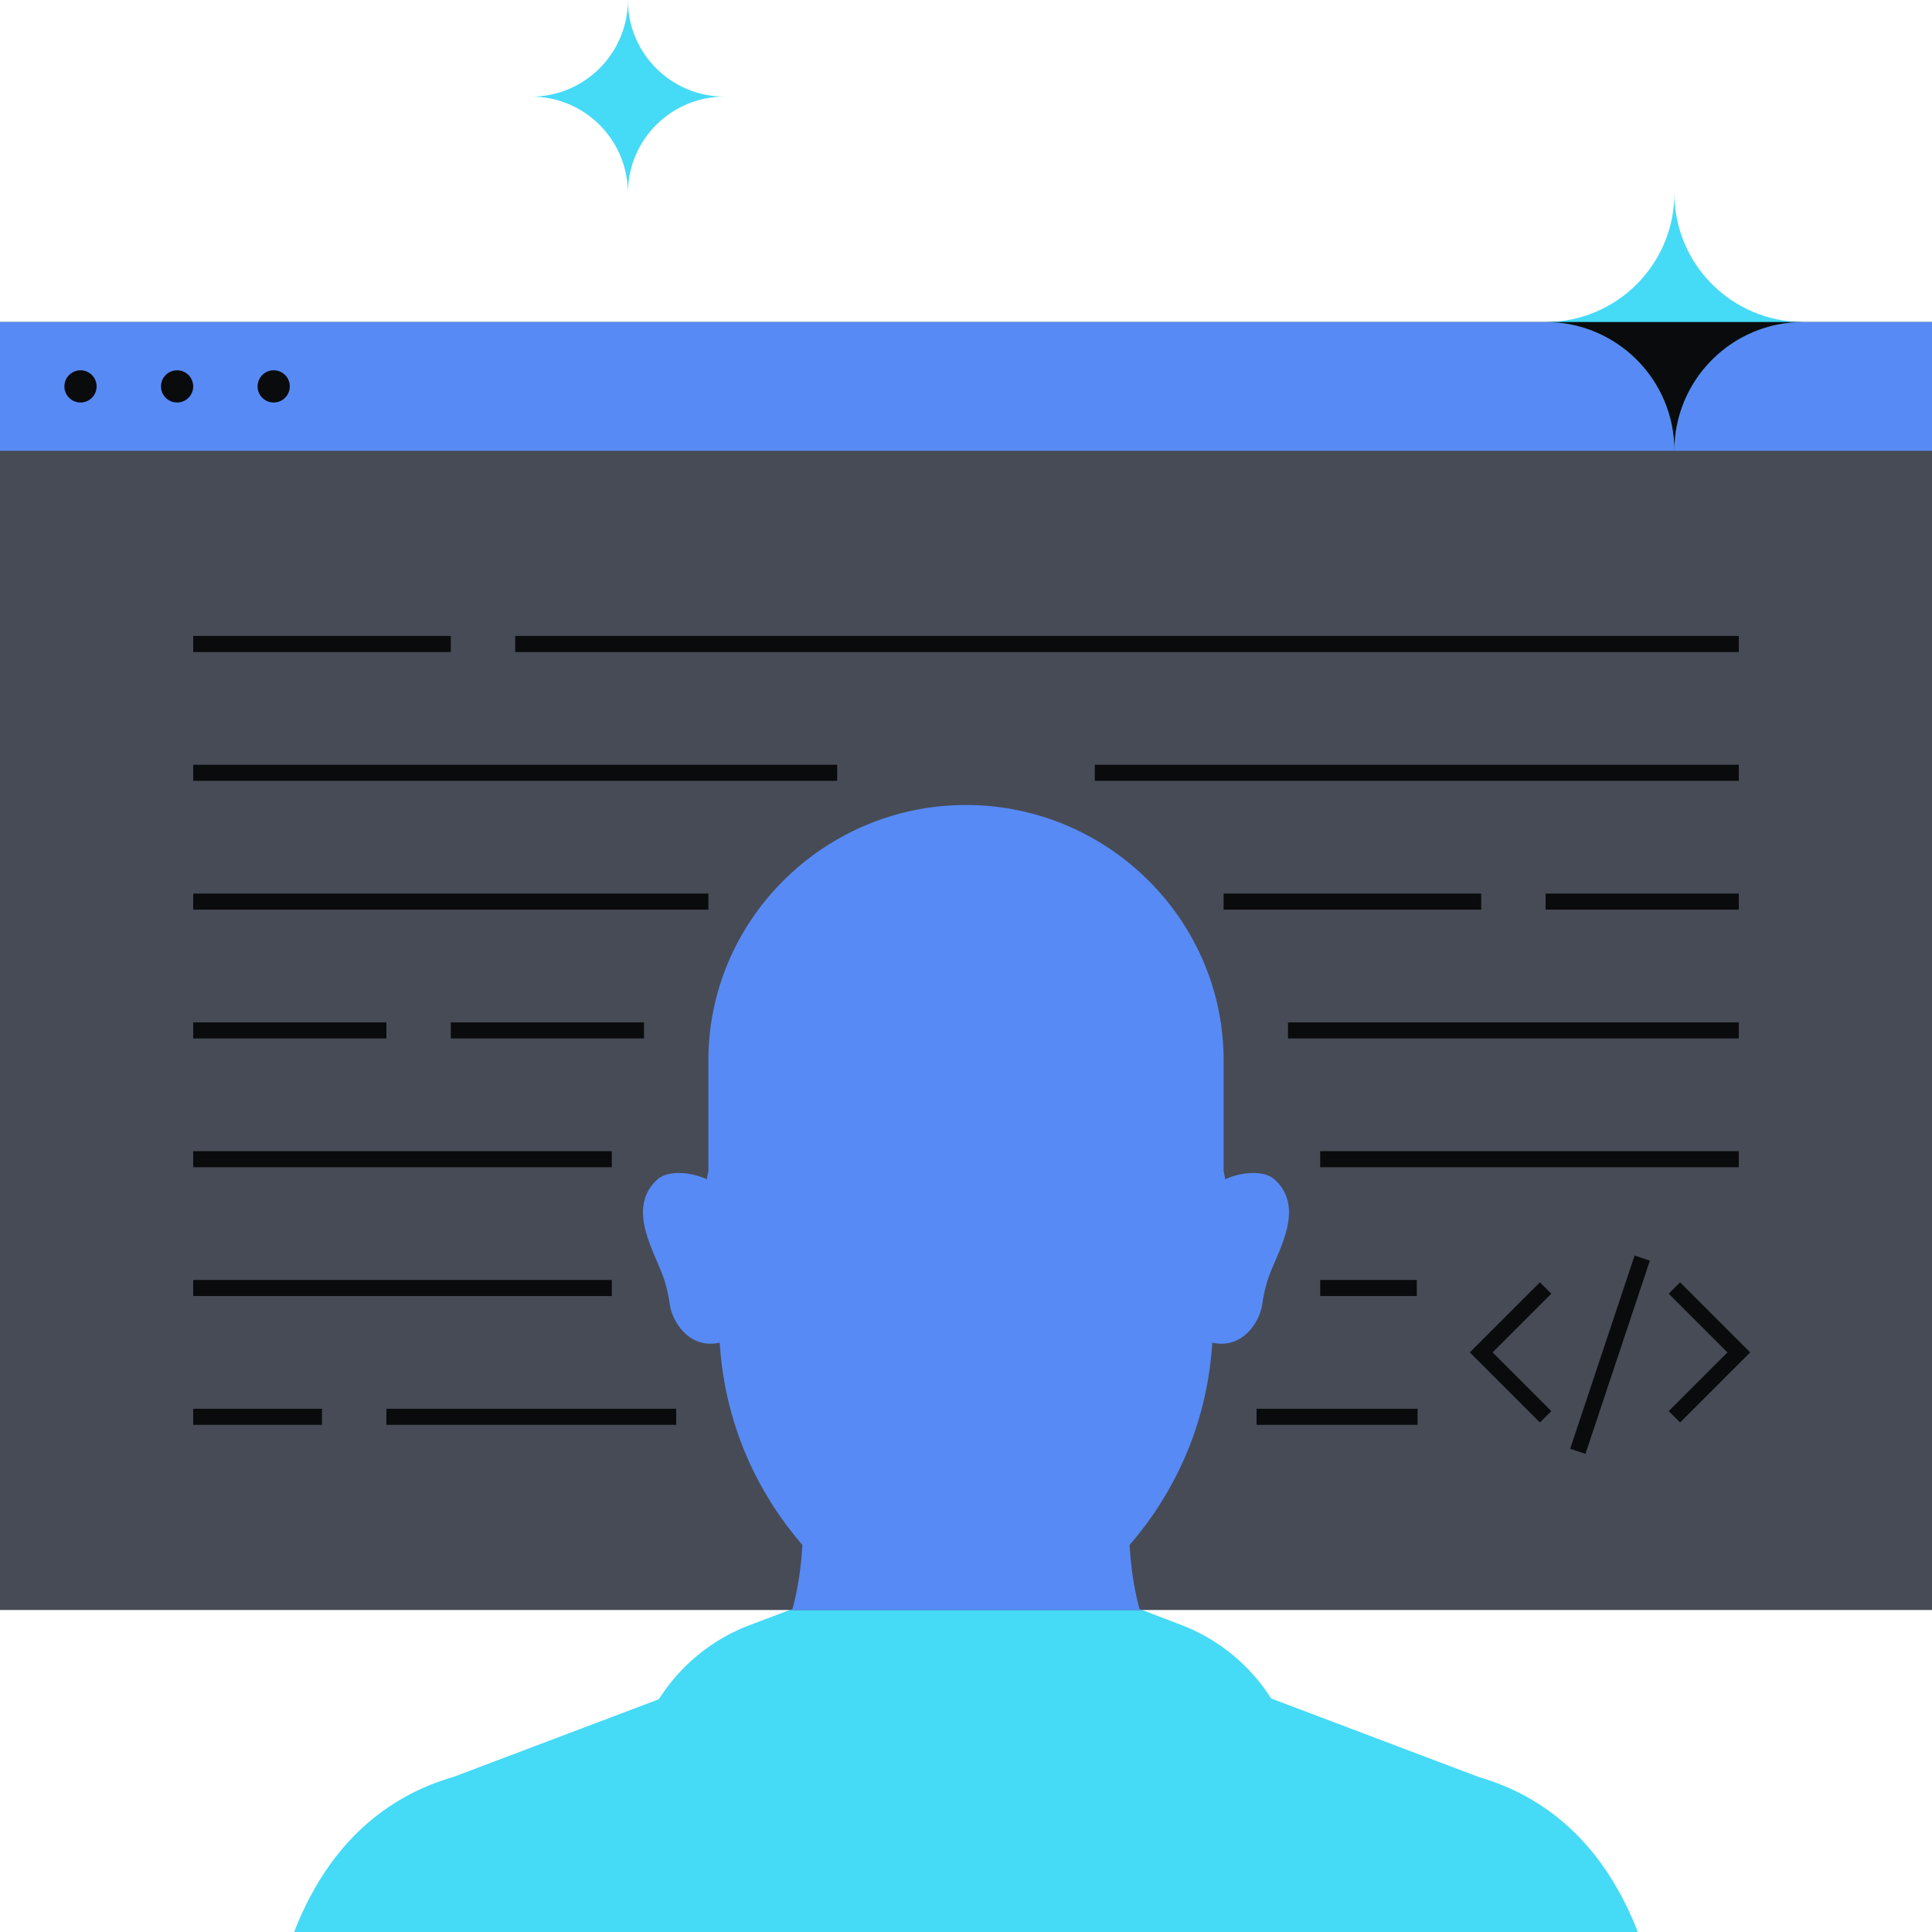
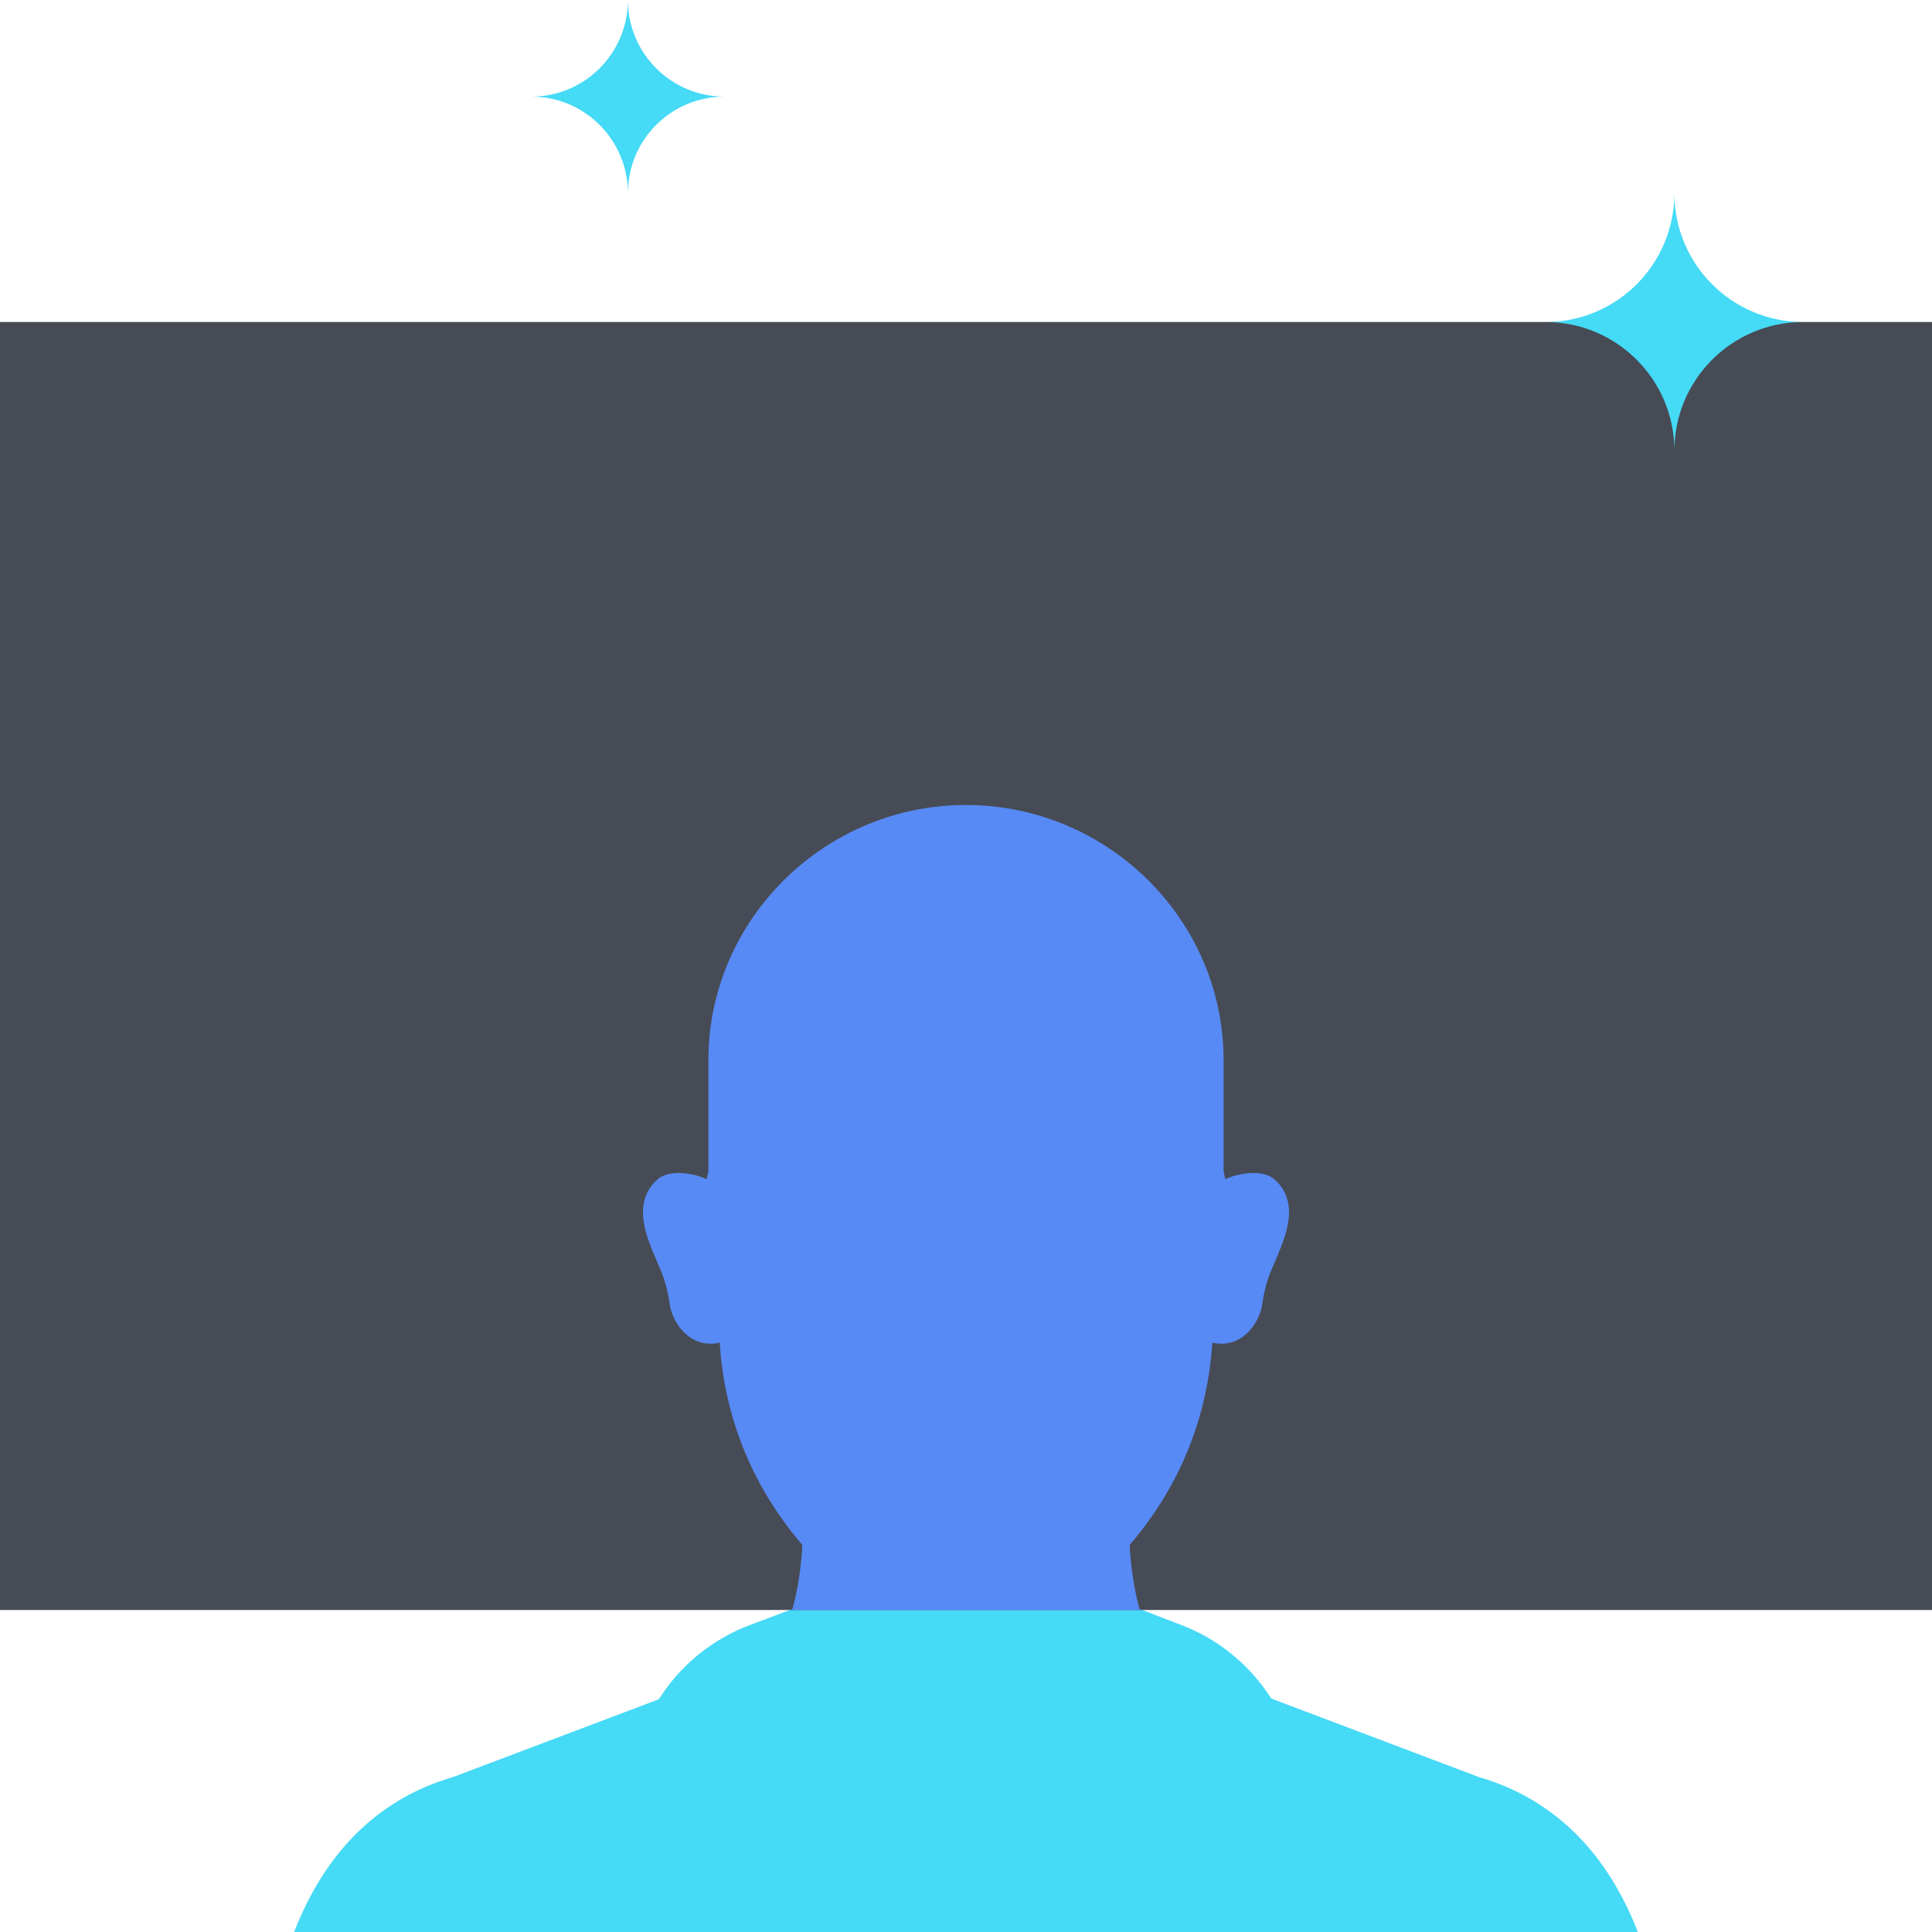
<svg xmlns="http://www.w3.org/2000/svg" fill="none" viewBox="0 0 240 240">
  <path fill="#45DAF6" fill-rule="evenodd" d="M36.54 240c2.28-5.878 5.858-11.438 11.427-15.31v.001a27.4 27.4 0 0 1 3.933-2.282 30 30 0 0 1 4.36-1.648l25.197-9.527.217-.088.175-.07.318-.477a22.96 22.96 0 0 1 11.003-8.736l5.27-1.99c.496-1.784.816-3.642 1.017-5.416.099-.871.169-1.723.217-2.536-5.123-5.938-9.59-14.327-10.27-25.133-3.7.846-5.897-2.5-6.215-4.82a17.7 17.7 0 0 0-.694-3.043c-.21-.647-.527-1.386-.87-2.185-1.374-3.193-3.15-7.324.027-10.209 1.462-1.328 4.593-.81 6.14-.029q.09-.508.206-1.011v-13.782c0-17.44 14.4-31.709 32.001-31.709a32 32 0 0 1 9.711 1.504c12.89 4.099 22.288 16.116 22.288 30.205v13.777q.119.505.206 1.015c1.549-.78 4.677-1.298 6.139.03 3.177 2.885 1.4 7.016.027 10.209v.001l-.001.002v.001c-.343.797-.66 1.535-.869 2.181a17.7 17.7 0 0 0-.694 3.043c-.318 2.32-2.515 5.665-6.213 4.82-.68 10.806-5.148 19.196-10.271 25.135.146 2.466.494 5.289 1.234 7.95l5.166 1.978a22.96 22.96 0 0 1 10.9 8.698l.288.431.331.133.31.125 25.169 9.517a30 30 0 0 1 4.396 1.663 27.4 27.4 0 0 1 3.942 2.293c5.551 3.871 9.12 9.422 11.397 15.289z" clip-rule="evenodd" />
  <path fill="#464B55" d="M240 40v160H0V40z" />
-   <path fill="#588AF5" d="M240 40v16H0V40z" />
-   <path fill="#0A0B0D" d="M12 48a2 2 0 1 1-4 0 2 2 0 0 1 4 0m24 0a2 2 0 1 1-4 0 2 2 0 0 1 4 0m-12 0a2 2 0 1 1-4 0 2 2 0 0 1 4 0" />
  <path fill="#45DAF6" d="M77.999 24c0-6.628 5.373-11.999 12.001-11.999-6.629 0-12.001-5.372-12.001-12.001 0 6.629-5.373 12.001-11.999 12.001 6.626 0 11.999 5.37 11.999 11.999m129.999 32c0-8.838 7.164-15.998 16.002-15.998-8.838 0-16.002-7.164-16.002-16.002 0 8.838-7.163 16.002-15.998 16.002 8.835 0 15.998 7.16 15.998 15.998" />
-   <path fill="#0A0B0D" fill-rule="evenodd" d="M224 40.002c-8.838 0-16.002 7.16-16.002 15.998 0-8.838-7.163-15.998-15.998-15.998l.23-.002h31.54zM56 81H24v-2h32zm48 16H24v-2h80zm-16 16H24v-2h64zm-8 16H56v-2h24zm-32 0H24v-2h24zm28 16H24v-2h52zm0 16H24v-2h52zm-36 16H24v-2h16zm44 0H48v-2h36zm132-96H64v-2h152zm0 16h-80v-2h80zm0 32h-56v-2h56zm0 16h-52v-2h52zm0-32h-24v-2h24zm-32 0h-32v-2h32zm-8 48h-12v-2h12zm.094 16h-20v-2h20z" clip-rule="evenodd" />
  <path fill="#588AF5" fill-rule="evenodd" d="m98.105 200 .337-.127c.496-1.784.816-3.642 1.017-5.416.1-.871.17-1.723.217-2.536-5.123-5.938-9.59-14.327-10.27-25.133-3.7.846-5.897-2.5-6.215-4.82a17.7 17.7 0 0 0-.694-3.043c-.209-.647-.527-1.386-.87-2.185-1.373-3.193-3.15-7.324.027-10.209 1.463-1.328 4.593-.81 6.14-.029q.09-.508.206-1.011v-13.782C88 114.269 102.4 100 120.001 100c3.382 0 6.645.529 9.711 1.504 12.89 4.099 22.289 16.116 22.289 30.205v13.777q.117.505.206 1.015c1.548-.78 4.676-1.298 6.138.03 3.177 2.885 1.401 7.016.028 10.209l-.001.001-.001.002v.001c-.343.797-.66 1.535-.869 2.181a17.7 17.7 0 0 0-.694 3.043c-.318 2.32-2.515 5.665-6.213 4.82-.679 10.806-5.147 19.196-10.271 25.135.146 2.466.494 5.289 1.234 7.95l.332.127z" clip-rule="evenodd" />
-   <path fill="#0A0B0D" fill-rule="evenodd" d="m195.055 179.97 8-24 1.897.632-8 24zm-3.762-20.677 1.414 1.414-7.293 7.293 7.293 7.293-1.414 1.414-8.707-8.707zm17.414 0-1.414 1.414 7.293 7.293-7.293 7.293 1.414 1.414 8.707-8.707z" clip-rule="evenodd" />
</svg>